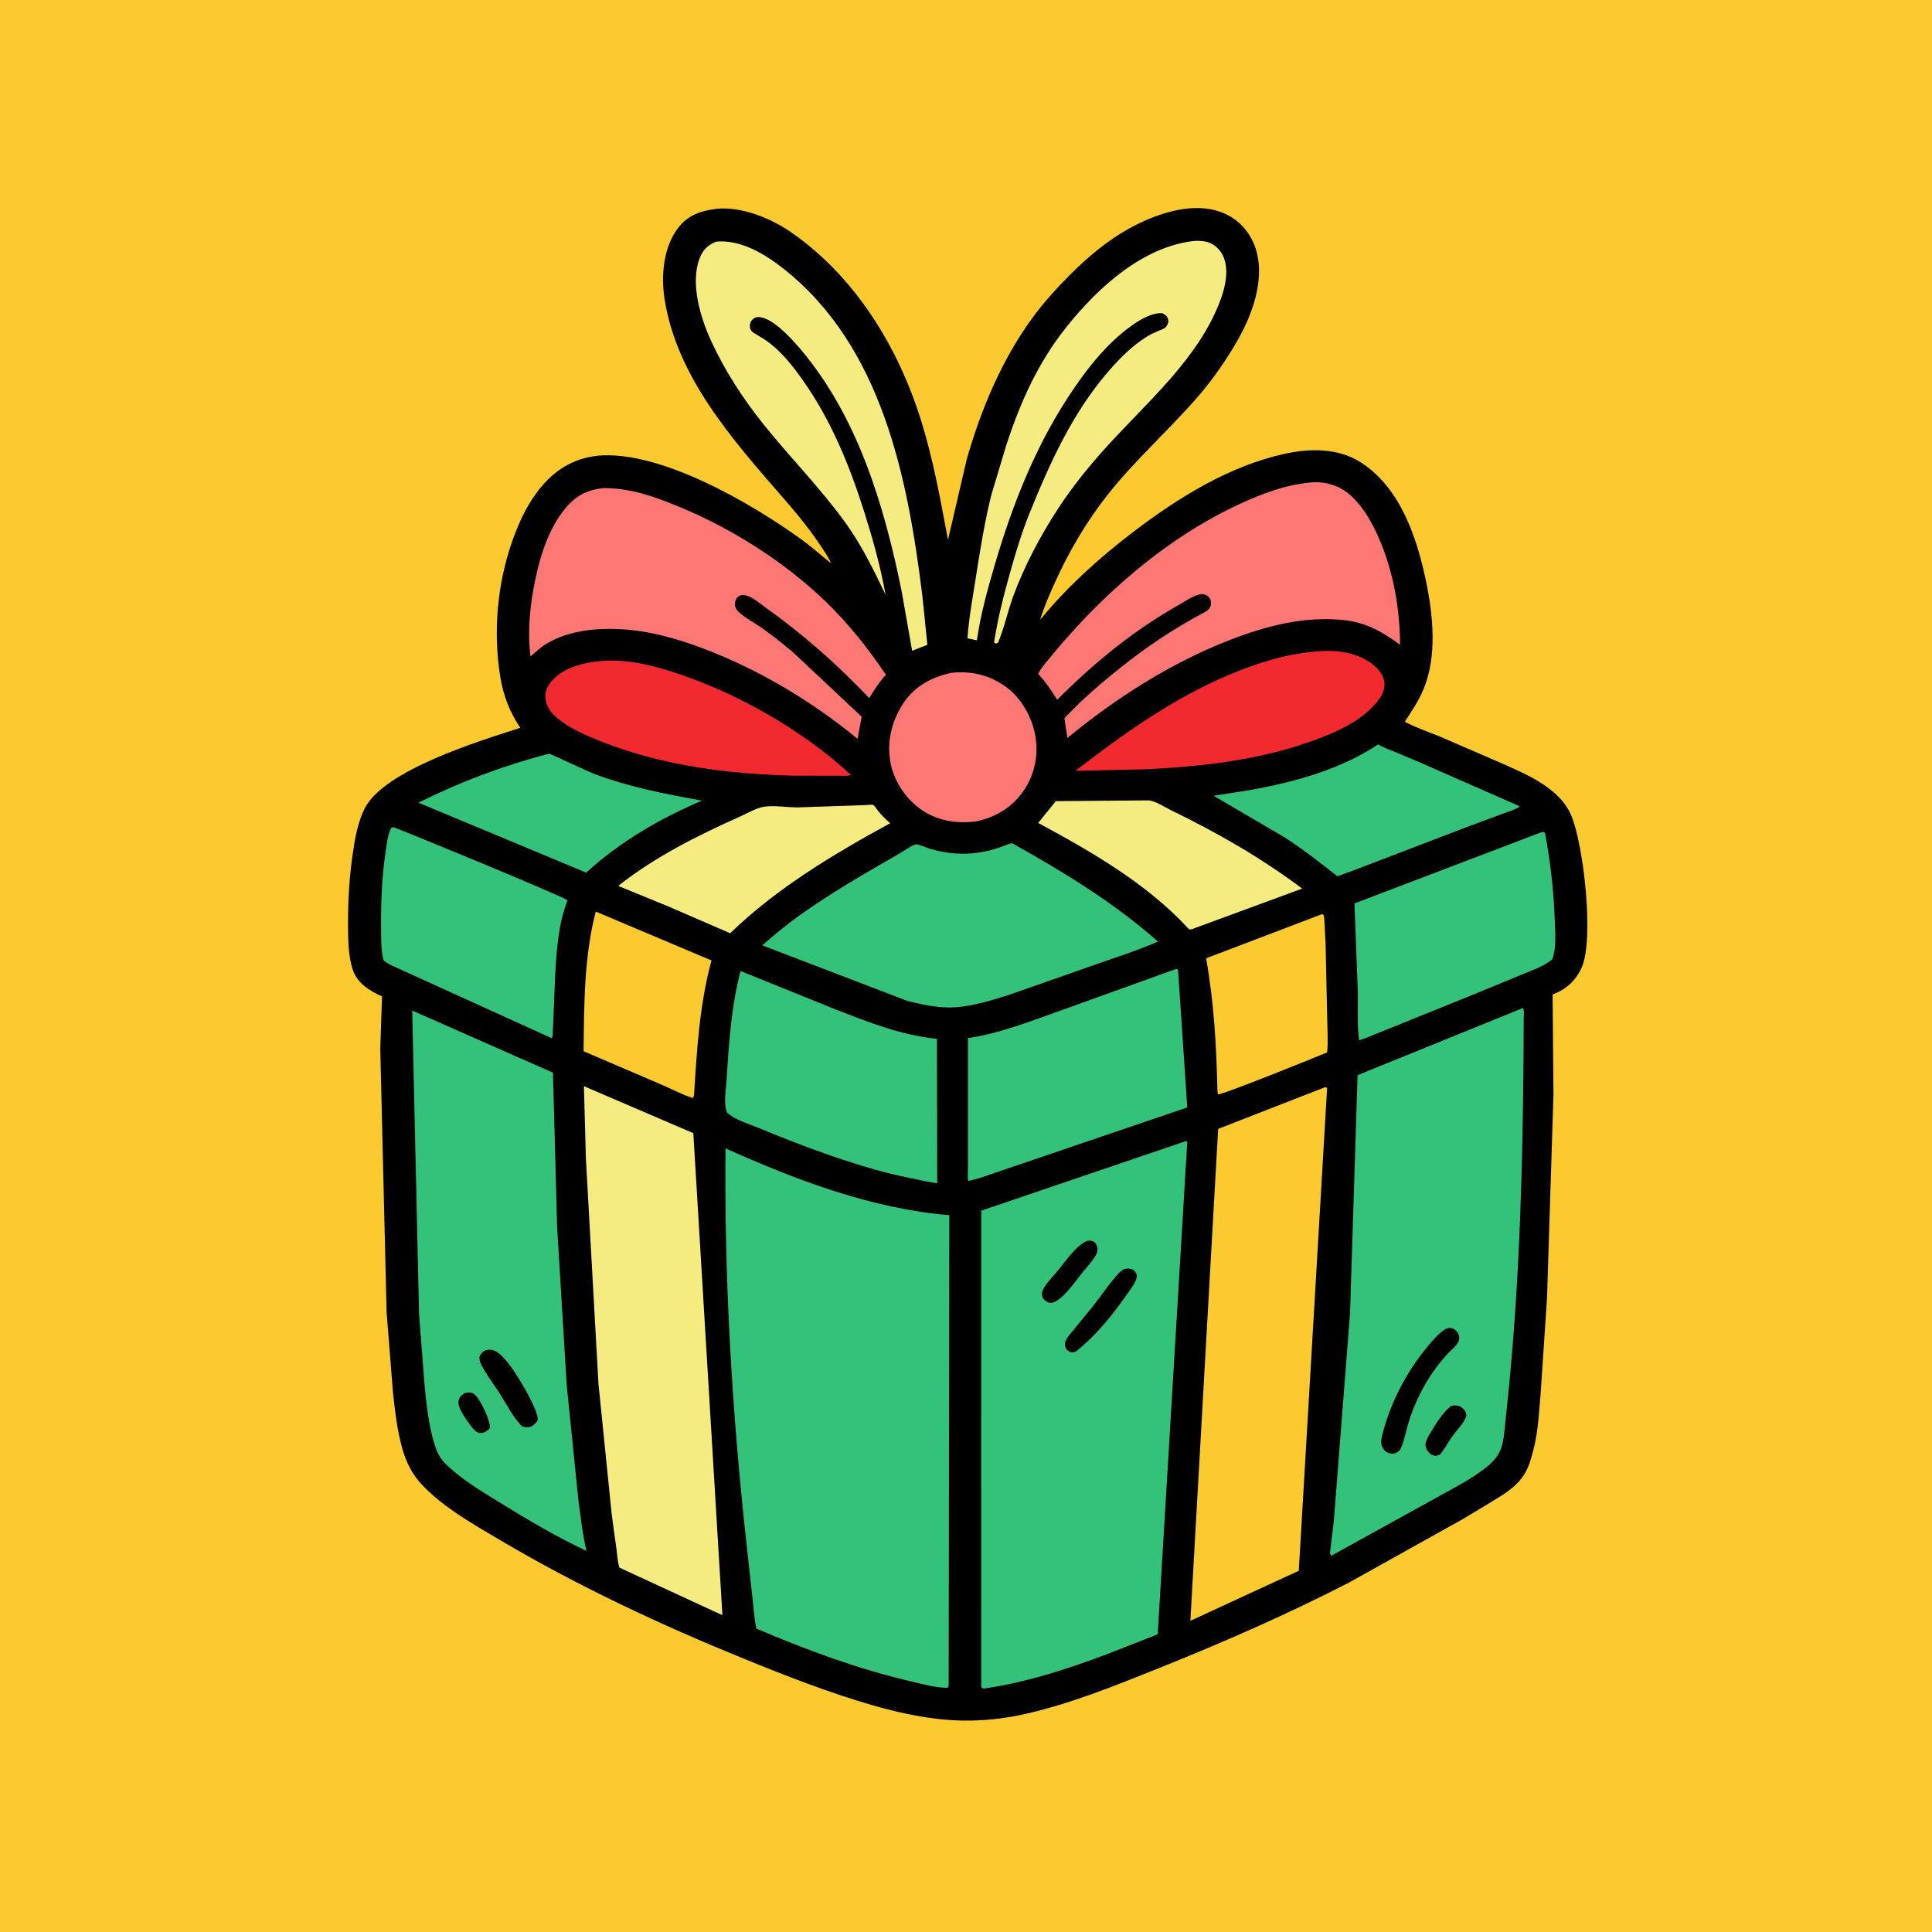
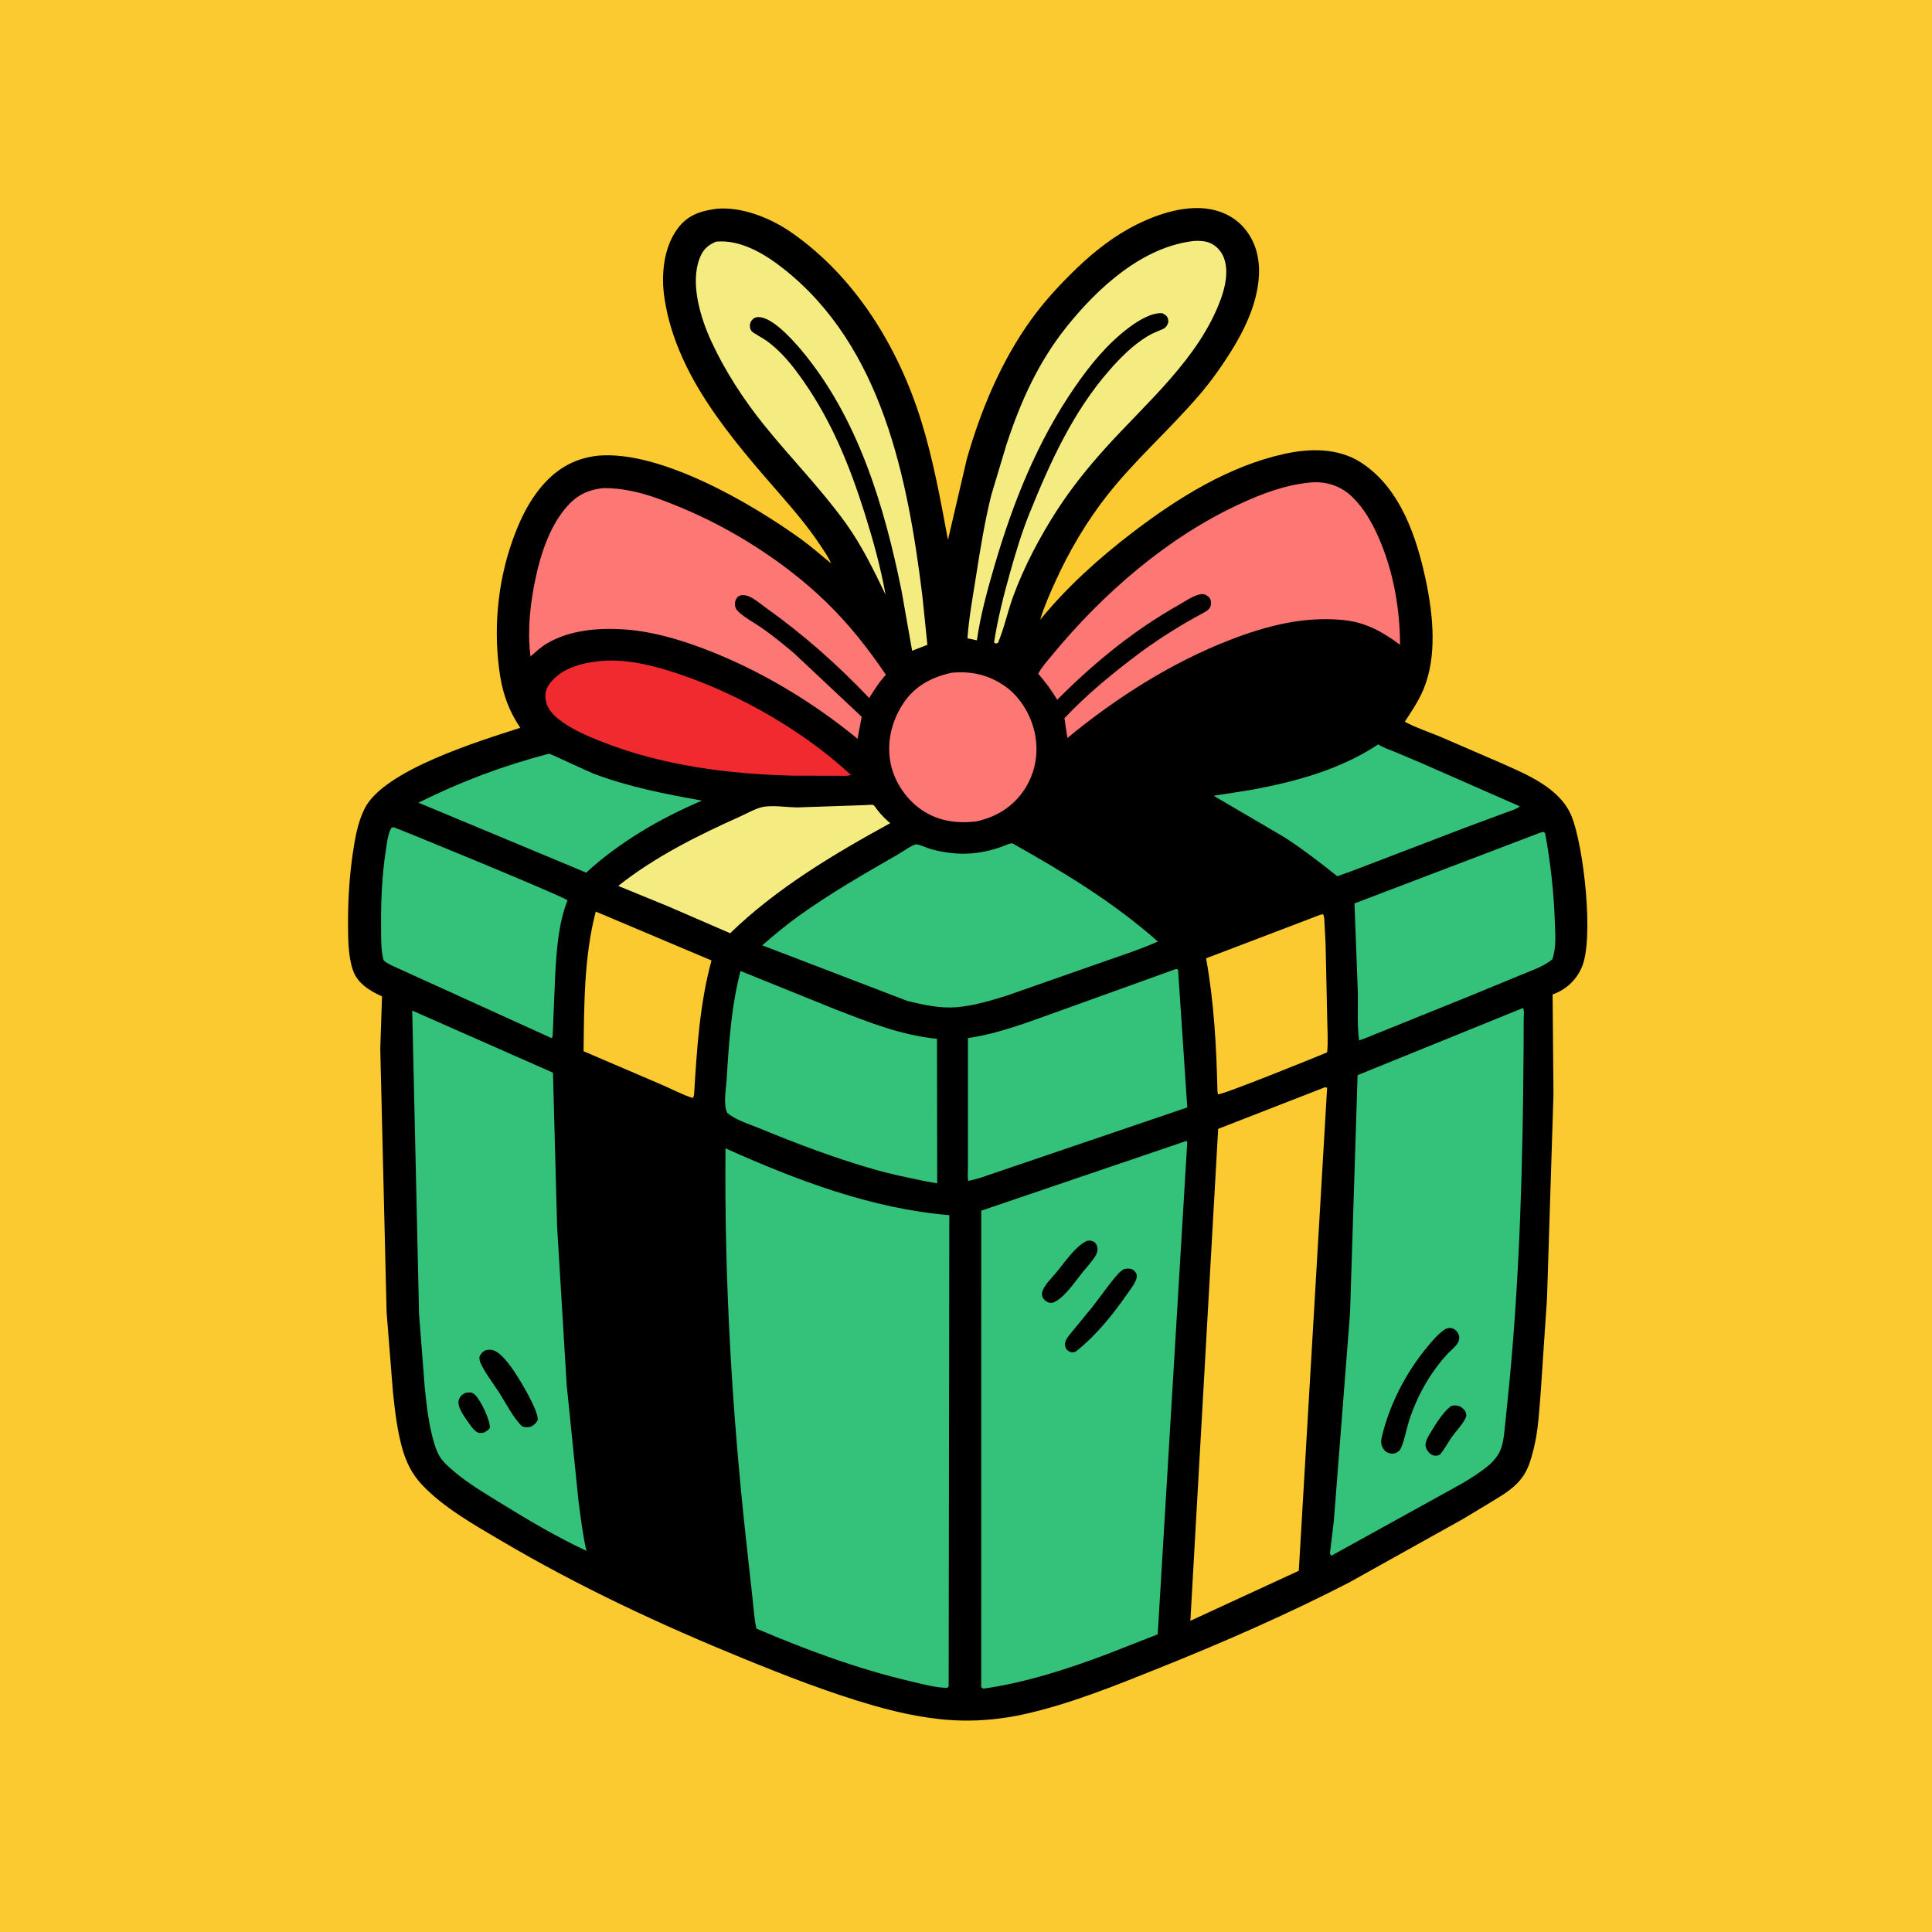
<svg xmlns="http://www.w3.org/2000/svg" version="1.1" style="display: block;" viewBox="0 0 2048 2048" width="1024" height="1024">
  <path transform="translate(0,0)" fill="rgb(251,201,48)" d="M -0 -0 L 2048 0 L 2048 2048 L -0 2048 L -0 -0 z" />
  <path transform="translate(0,0)" fill="rgb(0,0,0)" d="M 759.097 221.372 C 785.882 218.648 816.779 231.087 838.5 246.133 C 906.643 293.337 952.189 367.92 976.5 446.096 C 989.31 487.288 996.999 529.934 1004.89 572.282 L 1024.92 486.395 C 1039.79 434.443 1061.24 383.05 1092.92 339 C 1105.53 321.461 1119.97 305.531 1135.26 290.319 C 1153.72 271.951 1174.15 254.799 1197.02 242.185 C 1223.23 227.731 1259.63 214.602 1289.63 223.326 C 1306.1 228.114 1318.59 238.059 1326.72 253.264 C 1335.18 269.075 1336.08 287.649 1333.07 305 C 1328.96 328.803 1318.63 350.249 1306.04 370.681 C 1295.67 387.517 1284 403.965 1271.12 418.976 C 1239.81 455.456 1203.48 487.202 1173.69 525.069 C 1151.79 552.905 1133.5 583.958 1118.84 616.194 C 1112.81 629.445 1106.82 643.036 1102.64 656.979 C 1131.07 622.091 1165.27 591.365 1200.98 564.102 C 1248.45 527.871 1302.32 494.237 1361.24 481.177 C 1388.49 475.138 1418.62 474.696 1442.84 490.354 C 1484.53 517.309 1501.95 569.788 1511.63 616.034 C 1519.19 652.165 1523.59 695.985 1508.87 730.913 C 1503.76 743.055 1496.35 754.076 1489.14 765.04 C 1500.71 771.361 1514.57 775.912 1526.81 780.996 L 1589.9 808.28 C 1617.54 820.567 1653.41 834.898 1665.83 864.995 C 1678.73 896.241 1690.04 995.319 1676.66 1025.62 C 1670.86 1038.76 1660.62 1048.51 1647.26 1053.61 L 1645.83 1054.15 L 1646.75 1160.01 L 1639.92 1375.83 L 1633.44 1472.58 C 1631.72 1493.6 1630.85 1515.85 1625.63 1536.33 C 1623.34 1545.3 1620.97 1554.36 1616.11 1562.33 C 1607.82 1575.94 1595.49 1583.14 1582.28 1591.24 L 1550.44 1610.41 L 1430.37 1677.39 C 1364.88 1711.15 1296.65 1740.98 1228.29 1768.37 C 1181.85 1786.97 1134.39 1806.3 1085.45 1817.17 C 1063.88 1821.96 1041.11 1824.34 1019 1823.84 C 987.608 1823.12 956.096 1816.58 926 1807.94 C 878.938 1794.44 833.374 1776.59 788.076 1758.13 C 699.969 1722.22 612.964 1681.49 531 1633.09 C 502.544 1616.29 469.914 1598 447.164 1573.75 C 436.834 1562.74 430.574 1550.09 426.491 1535.68 C 420.988 1516.27 418.681 1495.65 416.536 1475.61 L 409.816 1391 L 403.101 1111.66 L 404.952 1056.26 C 392.046 1050.3 379.055 1042.66 374.14 1028.5 C 368.874 1013.33 368.958 993.574 368.935 977.619 C 368.901 953.384 370.425 928.988 373.925 905 C 376.305 888.684 379.116 871.812 386.61 856.938 C 407.18 816.112 508.957 785.242 551.509 771.521 C 540.162 754.603 533.463 737.109 530.238 717 C 522.633 669.575 527.106 618.584 543.11 573.378 C 549.45 555.471 557.278 538.024 568.584 522.665 C 583.874 501.895 602.862 487.93 628.5 483.778 L 633.316 483.09 C 699.418 476.809 796.809 533.646 849.509 571.792 C 860.508 579.754 870.507 588.722 881.056 597.229 C 877.5 589.383 872.493 582.435 867.698 575.313 C 855.674 557.456 841.931 541.26 827.813 525.051 C 775.344 464.809 717.023 398.431 704.436 316.673 C 700.658 292.136 703.086 262.696 718.414 242.165 C 728.964 228.032 742.297 223.69 759.097 221.372 z" />
  <path transform="translate(0,0)" fill="rgb(251,201,48)" d="M 1400.14 969.5 L 1402.46 969.147 C 1404.06 971.665 1403.79 974.916 1404.01 977.846 L 1405.18 1000.79 L 1406.87 1078.82 C 1407 1090.8 1408.05 1103.68 1406.83 1115.57 C 1394.67 1120.65 1295.16 1161.03 1291.04 1160 L 1290.53 1156.5 C 1289.45 1109.23 1286.92 1062.44 1278.51 1015.84 L 1400.14 969.5 z" />
  <path transform="translate(0,0)" fill="rgb(52,193,122)" d="M 581.085 799.172 L 582.293 799.02 C 583.183 798.908 624.664 818.418 629.623 820.286 C 666.349 834.126 705.554 841.816 744.103 848.652 C 699.592 867.711 657.125 892.268 621.334 925.079 L 610.265 920.38 L 443.568 850.878 C 488.184 828.637 532.786 811.843 581.085 799.172 z" />
-   <path transform="translate(0,0)" fill="rgb(244,235,129)" d="M 1216.55 848.444 C 1223.66 848.248 1234.12 855.396 1240.63 858.543 C 1289.76 882.302 1336.64 909.161 1380.37 941.944 L 1264.72 984.5 L 1263.31 984.986 C 1260.61 985.568 1260.56 985.245 1258.87 983.423 C 1215.02 936.215 1156.74 902.662 1100.52 872.371 L 1119.21 849.228 L 1216.55 848.444 z" />
  <path transform="translate(0,0)" fill="rgb(251,201,48)" d="M 631.545 966.307 L 754.219 1018.13 C 741.675 1064.15 738.769 1111.84 735.814 1159.25 C 735.746 1161.16 735.353 1162.24 734.5 1163.95 C 723.086 1160.42 711.721 1154.23 700.673 1149.52 L 618.625 1114.36 C 619.2 1065.43 619.053 1013.86 631.545 966.307 z" />
  <path transform="translate(0,0)" fill="rgb(244,235,129)" d="M 918.226 853.414 L 919.243 853.273 C 920.434 853.203 924.794 852.893 925.709 853.307 C 926.861 853.828 929.652 858.177 930.758 859.52 C 934.305 863.826 937.993 867.704 942.214 871.369 L 943.653 872.606 C 883.698 905.459 823.31 941.456 773.993 989.265 L 708.293 960.792 L 655.724 939.271 L 656.018 938.545 C 694.739 908.039 739.642 885.625 784.443 865.573 C 792.263 862.073 802.116 856.193 810.5 855.069 C 821.187 853.636 834.369 855.8 845.329 855.889 L 918.226 853.414 z" />
  <path transform="translate(0,0)" fill="rgb(253,119,116)" d="M 1008.66 713.18 C 1028.62 711.229 1045.97 714.883 1062.9 725.724 C 1080.46 736.965 1092.74 757.113 1096.97 777.291 C 1101.28 797.834 1097.57 819.373 1085.9 837 C 1073.66 855.491 1055.78 866.334 1034.29 870.825 C 1015.03 873.085 996.111 870.554 979.455 860.154 C 962.227 849.396 948.611 830.249 944.353 810.349 C 939.545 787.877 944.743 765.282 957.135 746.193 C 969.294 727.463 987.366 717.789 1008.66 713.18 z" />
  <path transform="translate(0,0)" fill="rgb(52,193,122)" d="M 1460.99 789.07 C 1466.15 792.567 1473 794.707 1478.78 797.078 L 1506.82 808.937 L 1611.02 854.73 C 1607.7 857.89 1599.52 860.087 1595.17 861.749 L 1553.2 877.34 L 1433.78 923.039 L 1417.65 928.877 C 1399.42 914.369 1381.3 900.372 1361.74 887.647 L 1286.48 843.556 L 1326.35 837.299 C 1373.16 828.73 1421.01 815.644 1460.99 789.07 z" />
  <path transform="translate(0,0)" fill="rgb(241,42,47)" d="M 640.581 700.418 L 642.989 700.294 C 668.809 699.382 694.846 706.093 719.116 714.264 C 784.398 736.24 851.391 774.712 902.063 821.502 C 898.011 822.917 891.699 822.224 887.365 822.318 L 841.766 822.253 C 772.553 820.635 703.225 811.814 638.406 786.458 C 622.561 780.26 604.69 772.606 591.422 761.742 C 584.025 755.685 578.787 749.124 578.182 739.216 C 577.767 732.406 580.262 727.25 584.613 722.23 C 598.197 706.556 620.897 701.768 640.581 700.418 z" />
-   <path transform="translate(0,0)" fill="rgb(241,42,47)" d="M 1396.96 690.416 L 1397.57 690.336 C 1417.6 688.879 1439.87 691.752 1455.85 704.886 C 1461.61 709.616 1467.02 716.287 1467.57 724.008 C 1468.24 733.668 1462.47 741.191 1456.28 747.959 C 1441.03 764.638 1418.43 775.105 1397.63 783.002 C 1338.82 805.327 1275.83 812.59 1213.37 815.5 L 1140.02 817.102 C 1190.93 777.806 1243.4 740.478 1302.92 715.299 C 1333.23 702.476 1364.03 692.945 1396.96 690.416 z" />
  <path transform="translate(0,0)" fill="rgb(52,193,122)" d="M 414.895 877.5 C 415.862 877.211 416.317 876.996 417.281 876.956 C 418.693 876.897 595.833 949.605 601.616 954.364 C 592.064 978.484 590.125 1006.06 588.614 1031.78 L 585.914 1096.5 C 585.801 1098.56 585.97 1098.62 584.791 1100.5 L 414.579 1023.14 C 412.626 1022.06 406.936 1019.19 406.436 1017.28 C 403.699 1006.85 404.051 994.18 403.962 983.42 C 403.736 956.182 404.783 928.442 408.977 901.5 C 410.166 893.859 410.989 884.258 414.895 877.5 z" />
  <path transform="translate(0,0)" fill="rgb(52,193,122)" d="M 1633.13 882.5 L 1636.5 881.88 L 1637.95 883.5 C 1643.63 914.503 1647.13 945.511 1648.18 977.031 C 1648.62 990.173 1649.98 1004.37 1645.5 1016.95 C 1636.53 1024.56 1622.71 1029.04 1611.94 1033.59 L 1558.64 1055.56 L 1448.25 1100.14 L 1440.75 1102.87 C 1438.44 1086.86 1439.61 1068.54 1439.38 1052.27 L 1435.79 957.675 L 1633.13 882.5 z" />
  <path transform="translate(0,0)" fill="rgb(244,235,129)" d="M 1266.27 255.362 C 1271.86 255.198 1277.85 255.385 1283.02 257.728 C 1289.64 260.724 1294.77 266.479 1297.34 273.234 C 1302.54 286.886 1299.02 303.493 1294.19 316.812 C 1271.34 379.796 1215.2 426.773 1171.52 475.28 C 1152.95 495.914 1135.98 517.018 1120.84 540.326 C 1102.42 568.697 1085.36 600.973 1073.8 632.787 C 1068.03 648.685 1064.42 666.037 1057.89 681.5 L 1055.5 682.238 L 1053.75 681 C 1057.67 655.814 1063.93 630.978 1070.86 606.467 C 1076.85 585.255 1083.08 564.487 1091.36 544.016 C 1113.25 489.917 1137.41 436.508 1176.24 392.236 C 1188.11 378.711 1201.06 365.72 1216.53 356.335 C 1221.62 353.247 1226.9 351.373 1232.29 348.968 C 1236.22 347.218 1237.09 345.285 1238.5 341.557 C 1238.43 340.246 1238.42 338.767 1237.98 337.5 C 1236.97 334.564 1234.63 333.248 1232 332.03 C 1220.65 331.124 1206.1 340.231 1197.24 346.836 C 1173.85 364.271 1155.4 386.995 1138.97 410.895 C 1099.66 468.061 1074.05 532.083 1054.6 598.364 C 1046.84 624.794 1039.44 651.453 1035.55 678.755 L 1025.53 676.67 C 1027.12 654.482 1031.32 632.05 1034.75 610.069 C 1039.21 581.523 1043.82 553.108 1050.75 525.031 L 1066.78 471.658 C 1081.79 425.807 1100.54 383.971 1130.98 346 C 1164.06 304.742 1211.47 261.247 1266.27 255.362 z" />
  <path transform="translate(0,0)" fill="rgb(244,235,129)" d="M 759.051 256.16 C 785.044 253.64 810.812 269.298 830.42 284.75 C 934.905 367.086 962.153 506.116 977.674 631 L 983.063 683.539 L 966.893 689.799 L 955.664 626.177 C 937.325 535.882 909.308 442.07 848.832 370.429 L 846.371 367.551 C 837.635 357.592 818.348 336.43 804.115 336.1 C 801.2 336.032 799.064 337.062 797.167 339.255 C 795.118 341.624 794.475 344.767 795.178 347.819 C 795.925 351.063 798.139 352.486 800.836 353.968 L 811.357 360.397 C 827.888 371.862 840.209 387.607 851.632 403.91 C 881.731 446.865 900.967 494.459 916.633 544.238 C 925.489 572.378 933.507 601.251 938.709 630.321 C 926.243 604.485 913.409 578.024 896.613 554.686 C 870.127 517.883 837.917 485.393 809.564 450.069 C 787.738 422.876 768.384 393.036 753.789 361.32 C 742.463 336.71 731.371 299.98 741.722 273.61 C 745.255 264.608 750.3 259.829 759.051 256.16 z" />
  <path transform="translate(0,0)" fill="rgb(52,193,122)" d="M 784.99 1029.31 L 886.002 1070.15 C 921.39 1083.79 955.088 1097.38 993.246 1101.19 L 993.48 1254.43 L 980.112 1252.01 C 962.699 1248.37 945.257 1244.89 928.135 1240.02 C 886.276 1228.13 845.074 1212.59 804.9 1195.97 C 794.23 1191.56 779.25 1187.19 770.801 1179.5 C 766.571 1170.68 769.649 1154.53 770.255 1144.63 C 772.642 1105.64 775.097 1067.33 784.99 1029.31 z" />
  <path transform="translate(0,0)" fill="rgb(52,193,122)" d="M 1245.67 1027.5 C 1247.88 1027.15 1246.83 1026.98 1248.8 1028 L 1258.56 1173.93 L 1037.78 1249 L 1026.4 1251.86 C 1025.45 1247.2 1026.05 1241.71 1026.05 1236.93 L 1026.04 1209.39 L 1026.04 1100.4 C 1059.84 1095.58 1093.36 1082.14 1125.49 1070.79 L 1245.67 1027.5 z" />
  <path transform="translate(0,0)" fill="rgb(253,119,116)" d="M 1389.44 511.393 L 1393.97 511.196 C 1408.94 511.023 1422.84 516.347 1433.55 526.832 C 1446.07 539.087 1454.52 554.163 1461.5 570.083 C 1477.04 605.542 1483.95 644.95 1484.12 683.51 C 1465.24 669.451 1447.4 659.54 1423.5 657.223 C 1382.13 653.212 1342.89 663.277 1304.57 678.053 C 1242 702.173 1183.06 739.718 1131.47 782.326 L 1128.38 761.258 C 1153.44 734.856 1180.88 712.481 1210 690.784 C 1230.97 675.523 1252.14 662.281 1275 650.013 C 1278.63 648.065 1282.43 646.081 1283.48 641.75 C 1284.14 639.033 1283.76 636.108 1282.1 633.788 C 1280.57 631.648 1277.46 629.871 1274.84 629.787 C 1267.53 629.553 1256.63 637.26 1250.22 640.868 C 1201.49 668.305 1160.04 702.384 1120.67 741.766 C 1114.71 731.758 1108.26 722.971 1100.54 714.23 C 1104.14 707.325 1109.95 700.911 1114.9 694.893 C 1168.62 629.614 1237.12 569.737 1314.38 534.141 C 1338.92 522.832 1362.38 514.022 1389.44 511.393 z" />
  <path transform="translate(0,0)" fill="rgb(253,119,116)" d="M 639.831 517.383 C 649.251 517.338 658.483 518.351 667.716 520.145 C 685.458 523.59 702.479 530.07 719.154 536.901 C 775.425 559.951 831.518 595.485 875.333 637.786 C 899.214 660.84 920.625 687.792 939.08 715.34 C 932.075 722.695 926.794 731.362 921.374 739.899 C 887.382 704.291 852.154 672.982 812.042 644.381 C 806.361 640.331 797.172 632.308 790.5 631.159 C 787.406 630.626 784.252 630.558 781.893 632.92 C 779.798 635.017 778.919 638.127 779.048 641 C 779.183 644.028 780.715 646.56 782.887 648.577 C 790.146 655.315 799.846 660.242 808 665.939 C 819.581 674.029 830.485 683.047 841.319 692.097 L 913.429 759.786 L 909.026 783.164 C 860.619 743.297 803.922 709.47 745.186 687.329 C 717.579 676.923 688.679 668.726 659.084 667.048 C 632.494 665.54 602.79 668.272 579.5 682.28 C 573.269 686.028 567.816 691.058 562.391 695.856 L 561.995 692.556 C 559.033 665.877 562.31 638.098 567.934 612 C 573.332 586.948 582.284 559.778 598.69 539.658 C 610.06 525.714 621.846 519.274 639.831 517.383 z" />
  <path transform="translate(0,0)" fill="rgb(52,193,122)" d="M 1069.65 894.5 L 1073 893.885 C 1127.81 924.632 1180.16 956.297 1227.43 998.086 C 1203.89 1008.41 1179.19 1015.94 1155.02 1024.64 L 1067.3 1055.38 C 1049.94 1060.75 1032.21 1066.21 1014 1067.69 C 996.421 1069.13 979.209 1065.18 962.231 1061.19 L 808.009 1002.11 C 820.604 991.159 833.438 980.426 847.018 970.701 C 880.458 946.755 916.669 925.917 952.303 905.467 C 956.227 903.215 967.253 895.364 971.178 895.065 C 974.029 894.847 983.258 899.125 986.607 900.047 C 1015.92 908.119 1041.8 906.254 1069.65 894.5 z" />
-   <path transform="translate(0,0)" fill="rgb(244,235,129)" d="M 618.981 1151.42 L 734.956 1201.2 L 765.78 1712.18 L 656.65 1661.77 C 654.613 1656.06 654.401 1648.77 653.575 1642.72 L 648.455 1605.43 L 634.4 1466.91 L 621.057 1227.84 L 618.981 1151.42 z" />
  <path transform="translate(0,0)" fill="rgb(251,201,48)" d="M 1404.58 1152.5 L 1406.81 1153.05 L 1376.78 1665.08 L 1261.84 1718.11 L 1291.3 1196.66 L 1404.58 1152.5 z" />
  <path transform="translate(0,0)" fill="rgb(52,193,122)" d="M 436.962 1071.24 L 586.162 1137.08 L 590.587 1300.76 L 600.736 1468.37 L 613.263 1591.47 C 615.66 1608.99 617.617 1626.76 621.636 1643.99 C 590.136 1629.24 559.561 1611.14 529.969 1592.87 C 509.734 1580.37 488.106 1567.72 471.37 1550.68 C 465.653 1544.86 462.803 1538.23 460.46 1530.57 C 454.482 1511.02 452.248 1490.3 450.187 1470.04 L 444.217 1392.97 L 436.962 1071.24 z" />
  <path transform="translate(0,0)" fill="rgb(0,0,0)" d="M 493.303 1476.5 L 498 1475.97 C 500.511 1476.15 502.349 1477.27 504.034 1479.05 C 509.956 1485.27 519.532 1505.06 519.289 1513.5 C 517.675 1516.35 515.284 1517.31 512.5 1518.77 L 508.5 1519.09 C 504.205 1518.61 499.78 1512.53 497.482 1509.26 C 493.398 1503.43 484.155 1491.52 486.263 1484.2 C 487.4 1480.26 489.854 1478.35 493.303 1476.5 z" />
  <path transform="translate(0,0)" fill="rgb(0,0,0)" d="M 514.319 1431.5 C 516.7 1430.8 519.024 1430.57 521.5 1431.01 C 529.452 1432.41 537.757 1443.57 542.347 1449.83 C 548.905 1458.77 571.482 1495.56 569.963 1505.5 C 568.131 1508.6 566.577 1510.16 563.5 1512.03 C 559.851 1513.25 557.1 1513.32 553.5 1511.99 C 543.814 1502.78 536.233 1487.23 528.949 1475.94 C 522.479 1465.91 514.134 1455.44 509.308 1444.57 C 508.406 1442.54 508.259 1440.7 508.169 1438.5 C 509.637 1434.85 510.93 1433.48 514.319 1431.5 z" />
  <path transform="translate(0,0)" fill="rgb(52,193,122)" d="M 1614.49 1068.5 C 1615.99 1071.3 1615.21 1077.16 1615.2 1080.41 L 1615.04 1114.64 C 1614.26 1231.59 1611.16 1349.12 1600.01 1465.59 L 1595.5 1510.2 C 1594.58 1518.07 1594.12 1526.4 1591.69 1533.98 C 1589.35 1541.32 1584.45 1547.83 1578.65 1552.81 C 1561.12 1567.86 1537.46 1579.04 1517.4 1590.49 L 1411.5 1649.01 C 1411 1648.48 1410.23 1648.1 1410 1647.41 C 1409.59 1646.21 1410.45 1641.46 1410.6 1639.94 L 1413.93 1612 L 1431.09 1392.12 L 1439.11 1139.7 L 1614.49 1068.5 z" />
  <path transform="translate(0,0)" fill="rgb(0,0,0)" d="M 1538.1 1490.5 L 1539.65 1490.05 C 1542.51 1489.44 1546.31 1489.86 1548.77 1491.5 C 1551.38 1493.24 1553.79 1495.81 1554.25 1499 C 1554.48 1500.55 1554.42 1500.95 1553.82 1502.5 C 1551.19 1509.21 1543.29 1517.21 1538.99 1523.32 C 1534.68 1529.45 1531.36 1536.1 1526.5 1541.85 C 1524.69 1542.79 1523.67 1543.08 1521.65 1543.11 C 1519.13 1543.14 1516.87 1541.92 1515.13 1540.15 C 1512.88 1537.86 1510.83 1534.26 1511.13 1531 C 1511.53 1526.65 1514.47 1521.8 1516.73 1518.11 C 1522.32 1508.97 1529.55 1497 1538.1 1490.5 z" />
  <path transform="translate(0,0)" fill="rgb(0,0,0)" d="M 1532.74 1408.5 C 1534.59 1408.04 1536.69 1407.45 1538.59 1407.81 C 1541.66 1408.4 1544.49 1411.02 1545.81 1413.79 C 1550.14 1422.85 1540.34 1428.82 1534.86 1434.71 C 1515.96 1455 1501.96 1480.17 1493.53 1506.5 C 1490.6 1515.67 1488.98 1526.28 1485.07 1535 C 1483.62 1538.23 1481.62 1539.33 1478.5 1540.61 C 1476.84 1540.88 1475.43 1541.08 1473.77 1540.72 C 1470.38 1539.99 1468.06 1538.49 1466.17 1535.45 C 1463.65 1531.37 1463.73 1527.66 1464.8 1523.12 C 1472.9 1488.84 1490.44 1454.97 1512.86 1427.89 C 1518.65 1420.9 1524.98 1413.31 1532.74 1408.5 z" />
  <path transform="translate(0,0)" fill="rgb(52,193,122)" d="M 1257.42 1209.5 L 1258.57 1210.34 L 1227.23 1732.43 L 1175.19 1752.84 C 1132.44 1769.04 1087.87 1783.52 1042.5 1790.03 C 1041.57 1789.64 1040.93 1789.1 1040.13 1788.5 L 1040.17 1283.37 L 1257.42 1209.5 z" />
  <path transform="translate(0,0)" fill="rgb(0,0,0)" d="M 1151.8 1315.5 C 1154.24 1314.98 1156.13 1314.79 1158.5 1315.82 C 1160.54 1316.7 1161.94 1318.37 1162.7 1320.43 C 1163.81 1323.45 1163.49 1327.23 1161.96 1330 C 1158.33 1336.53 1152.48 1342.66 1147.78 1348.44 C 1140.38 1357.54 1126.94 1377.84 1115.5 1381.03 C 1114.21 1381.07 1112.83 1381.1 1111.58 1380.72 C 1109.2 1380 1106.08 1377.47 1105.16 1375.09 C 1104.24 1372.7 1104.21 1370.81 1105.11 1368.4 C 1107.61 1361.72 1114.56 1355.01 1119.15 1349.56 C 1128.16 1338.83 1139.21 1321.85 1151.8 1315.5 z" />
  <path transform="translate(0,0)" fill="rgb(0,0,0)" d="M 1191.09 1345.5 C 1193.02 1344.79 1195.09 1344.73 1197.13 1344.85 C 1199.51 1344.98 1201.39 1345.8 1202.96 1347.66 C 1204.66 1349.67 1205.35 1351.37 1204.96 1354 C 1204.15 1359.44 1198.01 1367.15 1194.9 1371.62 C 1179.31 1394.01 1162.1 1415.45 1140.65 1432.52 C 1139.75 1432.89 1138.74 1433.37 1137.77 1433.5 C 1135.66 1433.78 1133.3 1432.92 1131.75 1431.5 C 1129.24 1429.21 1128.52 1426.28 1129.12 1423 C 1129.77 1419.39 1133.89 1414.85 1136.17 1411.98 L 1158.22 1385.07 C 1167.15 1373.73 1175.32 1361.49 1184.92 1350.72 C 1186.82 1348.59 1188.69 1347.02 1191.09 1345.5 z" />
  <path transform="translate(0,0)" fill="rgb(52,193,122)" d="M 769.082 1217.32 C 843.681 1250.8 924.331 1281.46 1006.31 1288.11 L 1005.63 1787.5 L 1004.38 1789.2 C 991.535 1789.07 977.595 1785.16 965.105 1782.22 C 908.665 1768.95 855.112 1749.11 801.883 1726.42 C 799.547 1717.04 799.085 1706.44 797.96 1696.81 L 790.969 1633.18 C 775.848 1495.3 767.712 1356.02 769.082 1217.32 z" />
</svg>